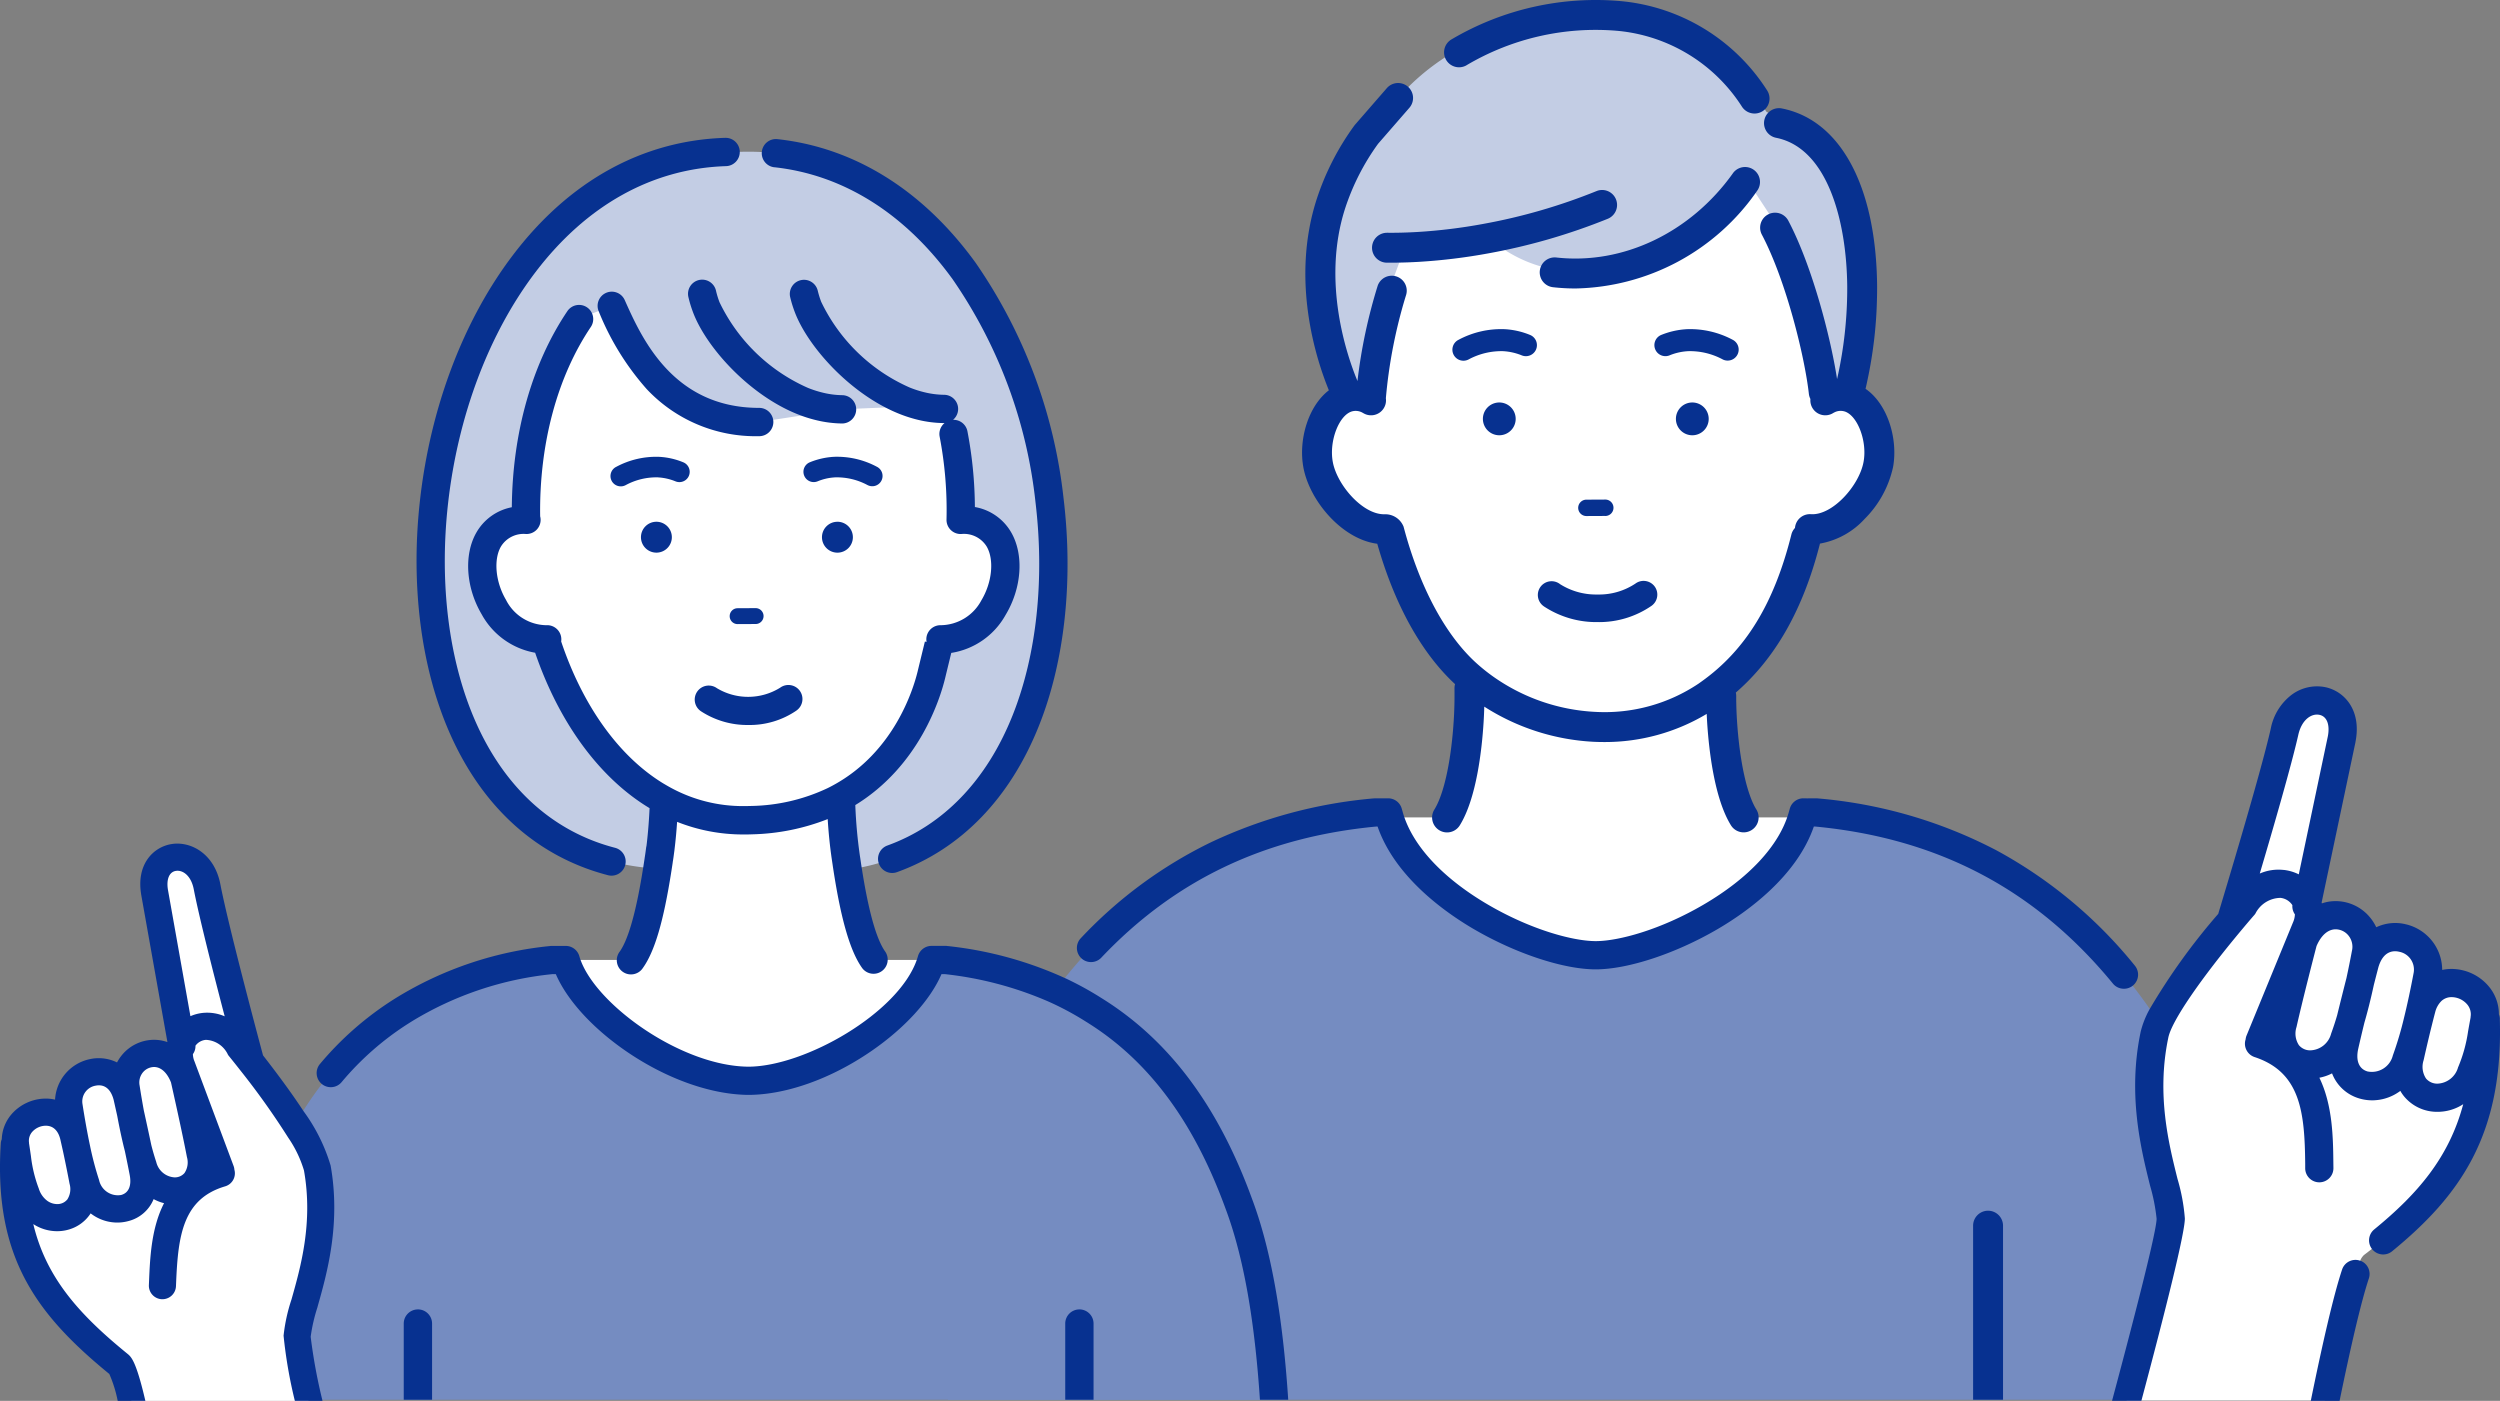
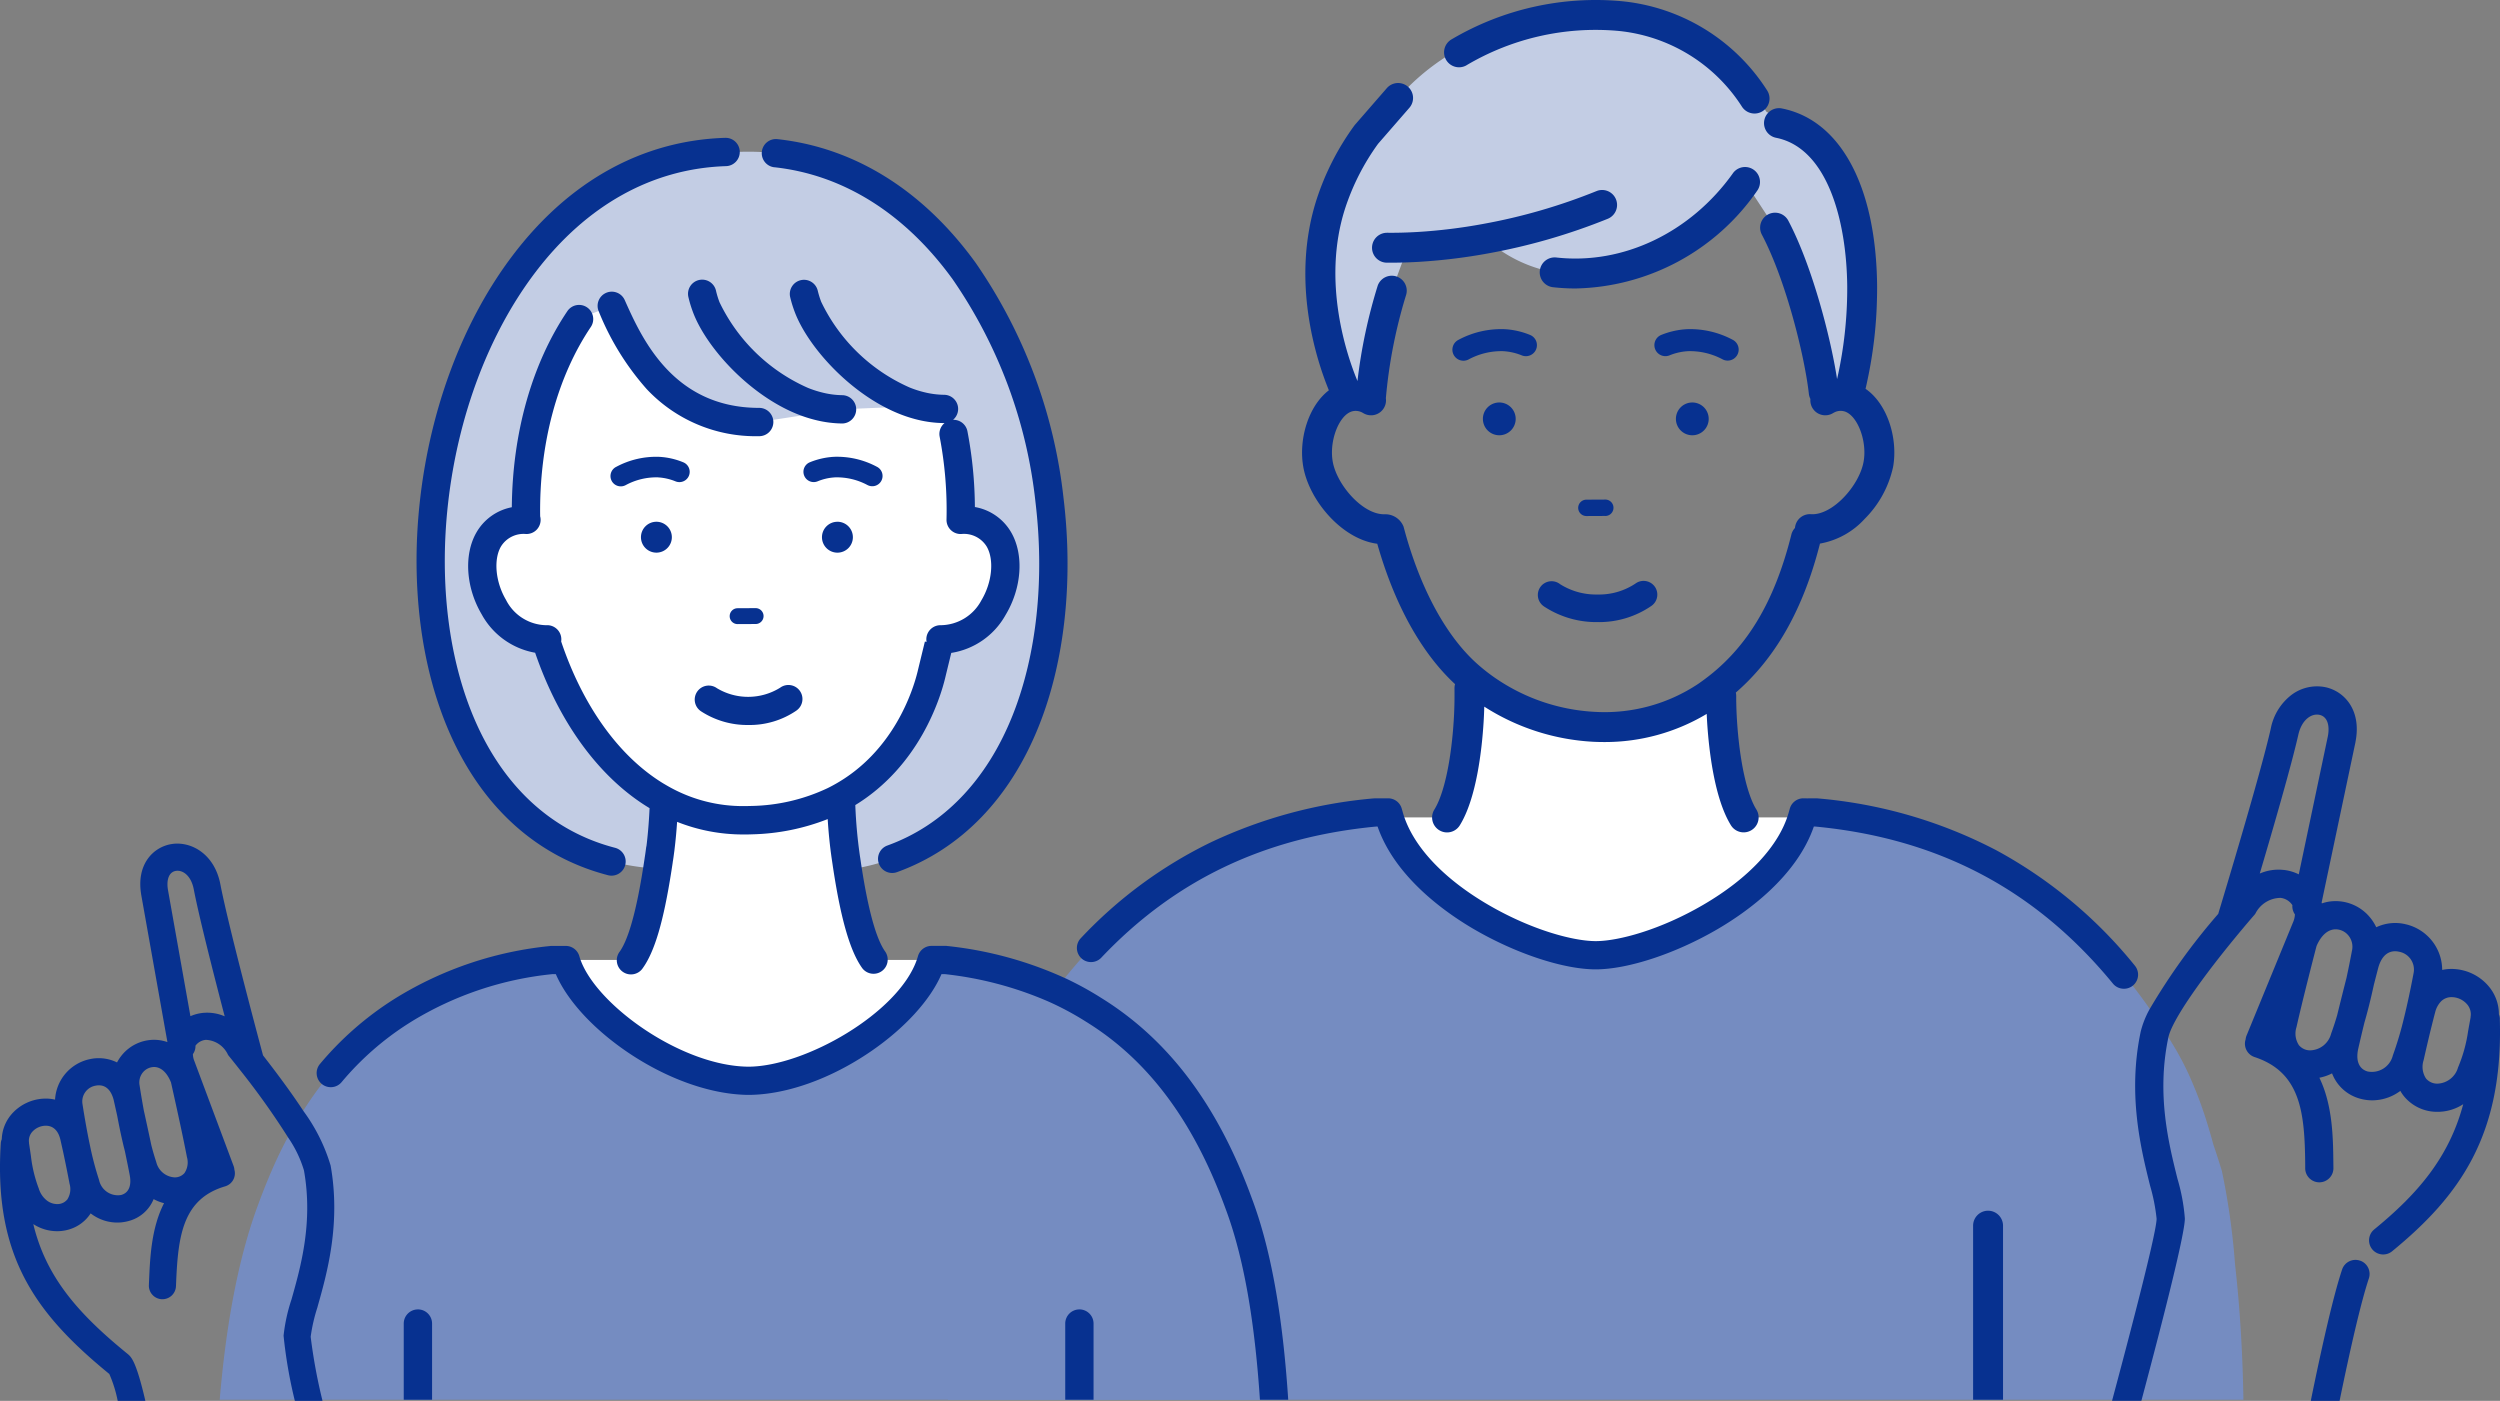
<svg xmlns="http://www.w3.org/2000/svg" id="グループ_2755" data-name="グループ 2755" width="252.992" height="141.765" viewBox="0 0 252.992 141.765">
  <rect x="0" y="0" width="252.992" height="141.765" fill="#808080" stroke="none" />
  <defs>
    <clipPath id="clip-path">
      <rect id="長方形_1668" data-name="長方形 1668" width="252.992" height="141.765" fill="none" />
    </clipPath>
  </defs>
  <g id="グループ_2754" data-name="グループ 2754" clip-path="url(#clip-path)">
    <path id="パス_131616" data-name="パス 131616" d="M183.31,82.719c-1.215,7.24-11.229,15.03-22.176,15.03S141.7,88.02,140.215,82.719h6.23c1.443-2.333,2-6.795,2.185-9.712.073-1.233.094-3.387.073-4.359,3.5,2.226,7.654,4.556,11.866,4.861a23.935,23.935,0,0,0,2.583.053c3.878-.118,7.705-2.13,11.03-4.14,0,.733.021,2.592.084,3.586.187,2.917.742,7.379,2.185,9.712Z" fill="#fff" />
    <path id="パス_131617" data-name="パス 131617" d="M140.846,29.409a51.891,51.891,0,0,0-2.113,10.873l-.077.179a2.909,2.909,0,0,0-2.23-.294l-.01-.052s-4.877-9.659-1.735-19.467a25.109,25.109,0,0,1,3.587-7.036l3.277-3.762c8.794-10.1,28.216-12.245,36.174-.054l1.056,1.536,1.251.6c5.749,1.138,8.358,8.644,8.416,16.989v.95a44.506,44.506,0,0,1-.932,8.249c-.145.67-.3,1.34-.475,2l-.009.052a2.864,2.864,0,0,0-2.114.242l-.359-.723c-.427-3.826-2.366-11.794-4.925-16.643l-3.035-4.632c-4.558,6.409-11.906,9.974-19.265,9.148a13.931,13.931,0,0,1-6.981-3.408,55.555,55.555,0,0,1-6.826.837c-.359.021-.718.04-1.067.052Z" fill="#c3cde4" />
-     <path id="パス_131618" data-name="パス 131618" d="M162.319,73.85c-.55,0-1.117-.024-1.686-.069a21.2,21.2,0,0,1-10.638-3.908c-.568-.414-1.078-.818-1.562-1.238-2.474-2.163-5.877-6.47-8.081-14.722l-.323-.078c-3.175-.026-6.376-3.727-6.918-6.793-.493-2.794.788-6.441,3.24-7.14a3.14,3.14,0,0,1,2.12.16,52.355,52.355,0,0,1,2.117-10.743l1.674-4.543.185-.007c.347-.012.7-.032,1.06-.052a55.2,55.2,0,0,0,6.792-.833l.137-.025.1.1a13.747,13.747,0,0,0,6.822,3.334,18.745,18.745,0,0,0,2.079.116,21.047,21.047,0,0,0,16.931-9.15l.234-.328,3.263,4.98.006.011c2.545,4.821,4.5,12.767,4.95,16.692l.218.438a3.141,3.141,0,0,1,1.231-.255,3.208,3.208,0,0,1,.792.1l.059.01a4.5,4.5,0,0,1,2.752,2.858,8.115,8.115,0,0,1,.479,4.283c-.541,3.074-3.758,6.788-6.942,6.789h-.078l-.32.717c-1.818,7.293-5.02,12.491-9.788,15.891l-.021.013c-.068.04-.131.085-.2.131l-.1.068a18.874,18.874,0,0,1-9.85,3.185c-.244.01-.493.014-.742.014" fill="#fff" />
    <path id="パス_131619" data-name="パス 131619" d="M227.026,141.648H95.926c.066-4.051.294-8.836.849-13.718a71.192,71.192,0,0,1,1.328-9.419c.268-.89.559-1.8.873-2.709q.324-1.214.694-2.382a41.409,41.409,0,0,1,1.614-4.3,28.893,28.893,0,0,1,1.6-3.111q1.474-2.472,3.09-4.709c.287-.4.577-.791.874-1.176s.6-.775.908-1.154q.812-1.011,1.662-1.963c7.61-8.529,17.341-13.619,29.752-14.789h1.3l.1.365c.014.045.024.091.038.135,2.421,8.184,14.535,13.518,20.87,13.948,6.334-.43,18.449-5.764,20.87-13.948.012-.044.024-.09.038-.135l.1-.365h1.3a44.013,44.013,0,0,1,32.03,17.529q.875,1.121,1.7,2.306c.311.444.619.9.92,1.354q.5.75.978,1.527c.222.355.44.712.656,1.075a28.894,28.894,0,0,1,1.6,3.111,41.406,41.406,0,0,1,1.614,4.3q.369,1.168.694,2.382c.315.914.6,1.82.873,2.709a71.183,71.183,0,0,1,1.325,9.419c.557,4.882.785,9.667.851,13.718" fill="#758cc1" />
    <path id="パス_131620" data-name="パス 131620" d="M214.926,100.058a1.423,1.423,0,0,1-1.106-.523c-7.8-9.5-17.646-14.7-30.1-15.889h-.167c-1.755,5.079-6.786,8.648-9.691,10.35-4.251,2.492-9.111,4.1-12.382,4.1s-8.131-1.61-12.382-4.1c-2.9-1.7-7.93-5.267-9.69-10.35h-.168c-11.283,1.077-20.382,5.425-27.815,13.29a1.43,1.43,0,0,1-2.078-1.964A45.048,45.048,0,0,1,122.5,85.257a48.315,48.315,0,0,1,16.542-4.464c.045,0,.089-.006.134-.006h1.3a1.43,1.43,0,0,1,1.376,1.042l.1.353.025.087.01.034c.97,3.284,4.011,6.557,8.565,9.226,4.371,2.562,8.643,3.709,10.936,3.709s6.565-1.147,10.936-3.709c4.554-2.669,7.6-5.942,8.562-9.217l.013-.044c.008-.029.016-.058.025-.087l.1-.353a1.43,1.43,0,0,1,1.376-1.042h.325V80.8c.165-.012.329-.012.484-.012h.488c.045,0,.089,0,.134.006a47.7,47.7,0,0,1,18.126,5.269,46.5,46.5,0,0,1,13.985,11.659,1.429,1.429,0,0,1-1.1,2.337" fill="#073190" />
    <path id="パス_131621" data-name="パス 131621" d="M148.394,6.611a25.655,25.655,0,0,1,15.331-3.487A16.786,16.786,0,0,1,176.283,10.8a1.516,1.516,0,1,0,2.542-1.654A19.727,19.727,0,0,0,164.069.117,28.7,28.7,0,0,0,146.9,3.98a1.514,1.514,0,1,0,1.5,2.631" fill="#073190" />
    <path id="パス_131622" data-name="パス 131622" d="M175.364,17.536c-4.285,6.013-11.132,9.276-17.866,8.522a1.513,1.513,0,1,0-.338,3.008,20.42,20.42,0,0,0,2.266.127,22.866,22.866,0,0,0,18.4-9.9,1.513,1.513,0,1,0-2.465-1.756" fill="#073190" />
    <path id="パス_131623" data-name="パス 131623" d="M140.351,23.556h-.02a1.514,1.514,0,0,0-.019,3.027h.468c.537,0,1.109-.011,1.738-.034.358-.015.722-.031,1.093-.053a57.935,57.935,0,0,0,7.009-.857,61.444,61.444,0,0,0,12.064-3.492,1.513,1.513,0,0,0-1.076-2.828l-.069.028a58.366,58.366,0,0,1-11.462,3.316,54.724,54.724,0,0,1-6.642.813c-.351.02-.7.036-1.032.049-.759.028-1.43.038-2.051.029" fill="#073190" />
    <path id="パス_131624" data-name="パス 131624" d="M202.7,124.035v17.616h-3.028V124.035a1.514,1.514,0,1,1,3.028,0" fill="#073190" />
    <path id="パス_131625" data-name="パス 131625" d="M175.167,83.519a1.514,1.514,0,0,0,2.571-1.6c-.968-1.56-1.7-4.931-1.961-9.014-.054-.882-.081-1.716-.078-2.479a1.5,1.5,0,0,0-.039-.34c4.041-3.509,6.836-8.466,8.515-15.076a8.02,8.02,0,0,0,4.531-2.508,10.582,10.582,0,0,0,2.868-5.248c.506-2.813-.528-6.35-2.786-7.908.072-.307.141-.612.2-.911a44.062,44.062,0,0,0,.962-8.536c.006-.225.007-.45.007-.674v-.331c-.1-10.043-3.7-16.742-9.635-17.919a1.513,1.513,0,1,0-.589,2.969c5.208,1.034,7.133,8.416,7.2,14.994v.287c0,.2,0,.4-.005.6v.023a41.561,41.561,0,0,1-.9,7.963c-.038.182-.082.368-.123.553-.655-4.28-2.543-11.5-4.934-16.032a1.513,1.513,0,1,0-2.677,1.412c2.448,4.641,4.336,12.34,4.758,16.113a1.5,1.5,0,0,0,.156.518,1.511,1.511,0,0,0,2.276,1.44c.03-.018.06-.036.091-.052l.019-.009a1.385,1.385,0,0,1,1.036-.127l.059.016c1.3.436,2.276,3.01,1.9,5.081-.421,2.391-3.136,5.456-5.336,5.31a1.512,1.512,0,0,0-1.606,1.392,1.493,1.493,0,0,0-.366.669c-1.74,6.971-4.631,11.7-9.1,14.878l-.28.2A17.069,17.069,0,0,1,161.44,72.04a19.576,19.576,0,0,1-10.409-3.625c-.485-.347-.964-.727-1.425-1.131-3.25-2.834-5.938-7.8-7.569-13.987a1.986,1.986,0,0,0-1.874-1.255h-.108c-2.188,0-4.775-2.995-5.185-5.32-.377-2.1.632-4.716,1.951-5.091a1.4,1.4,0,0,1,1.1.156l.042.022a1.513,1.513,0,0,0,2.282-1.506,50.34,50.34,0,0,1,2.021-10.367,1.513,1.513,0,0,0-2.842-1.04,53.326,53.326,0,0,0-2.053,9.663c-1.037-2.5-3.644-10-1.256-17.445a23.637,23.637,0,0,1,3.339-6.56l3.171-3.646a1.513,1.513,0,1,0-2.283-1.987l-3.218,3.7c-.03.035-.059.071-.085.108a26.672,26.672,0,0,0-3.806,7.462c-2.642,8.238-.013,16.24,1.244,19.306-2.118,1.624-3.076,5.032-2.587,7.757.6,3.4,3.913,7.317,7.484,7.772,2.183,7.664,5.4,11.921,7.873,14.207a1.5,1.5,0,0,0-.058.436c.015,1.123-.01,2.213-.076,3.241-.256,4.082-.989,7.452-1.96,9.015a1.514,1.514,0,0,0,2.571,1.6c1.7-2.735,2.24-7.7,2.41-10.421.033-.518.056-1.051.07-1.594a22.648,22.648,0,0,0,11.1,3.559c.333.015.667.022,1,.023a20.035,20.035,0,0,0,10.409-2.847c.012.28.027.563.044.852.173,2.72.716,7.691,2.41,10.422" fill="#073190" />
    <path id="パス_131626" data-name="パス 131626" d="M174.349,36.381a7,7,0,0,0-3.519-.843,5.756,5.756,0,0,0-1.9.432,1.116,1.116,0,0,1-.845-2.065,8.058,8.058,0,0,1,2.633-.593,9.148,9.148,0,0,1,4.644,1.083,1.115,1.115,0,0,1-1.013,1.986" fill="#073190" />
    <path id="パス_131627" data-name="パス 131627" d="M171.255,40.73a1.659,1.659,0,1,1-1.658,1.66,1.659,1.659,0,0,1,1.658-1.66Z" fill="#073190" />
    <path id="パス_131628" data-name="パス 131628" d="M167.45,59.354a1.4,1.4,0,0,0-1.125-.57,1.384,1.384,0,0,0-.819.268,6.638,6.638,0,0,1-3.842,1.11,6.815,6.815,0,0,1-3.786-1.044,1.391,1.391,0,1,0-1.681,2.216,1.328,1.328,0,0,0,.123.084,9.618,9.618,0,0,0,5.343,1.536,9.339,9.339,0,0,0,5.484-1.659,1.392,1.392,0,0,0,.3-1.944" fill="#073190" />
    <path id="パス_131629" data-name="パス 131629" d="M162.425,52.213l-1.881.009a.831.831,0,0,1-.836-.826v0a.831.831,0,0,1,.828-.832l1.879-.01a.831.831,0,1,1,.01,1.661" fill="#073190" />
    <path id="パス_131630" data-name="パス 131630" d="M151.764,40.73a1.659,1.659,0,1,1-.081,0h.081" fill="#073190" />
    <path id="パス_131631" data-name="パス 131631" d="M152.125,35.538a7,7,0,0,0-3.522.844,1.116,1.116,0,1,1-1.016-1.988,9.15,9.15,0,0,1,4.653-1.083,7.853,7.853,0,0,1,2.624.595,1.116,1.116,0,0,1-.848,2.064,5.863,5.863,0,0,0-1.891-.432" fill="#073190" />
-     <path id="パス_131632" data-name="パス 131632" d="M251.551,103.127l-.135-.024c.557-3.6-5.12-5.5-6.367-1.089,0,0-.131.48-.345,1.336l-.05-.012c.389-1.574.726-3.214,1-4.692a3.23,3.23,0,0,0-6.347-1.2s-.194.74-.47,1.826c.212-.966.4-1.927.571-2.824.688-3.666-4.414-5.895-6.347-1.2l-.23-.1.522-1.273a3.292,3.292,0,0,0,.113-2.516l3.5-16.609c.912-4.688-4.727-5.415-5.78-.746-1.122,4.975-5.429,19.127-5.429,19.127-2.054,2.455-5.99,7.349-7.331,10.349a6.152,6.152,0,0,0-.4,1.166c-1.824,8.632,1.608,15.646,1.636,18.63a66.642,66.642,0,0,1-1.82,8.356c-.742,2.949-1.658,6.438-2.637,10.089H235.27c.424-2.066.839-4.029,1.241-5.808a50.93,50.93,0,0,1,2.344-8.362,1.6,1.6,0,0,1,.371-.547q.419-.318.819-.634c7.62-5.967,11.846-11.711,11.5-23.254" fill="#fff" />
    <path id="パス_131633" data-name="パス 131633" d="M252.98,103.113a1.425,1.425,0,0,0-.1-.474,4.369,4.369,0,0,0-1.073-2.875,4.949,4.949,0,0,0-3.716-1.711,4.6,4.6,0,0,0-.95.1,4.759,4.759,0,0,0-3.678-4.618,4.482,4.482,0,0,0-2.994.3,4.655,4.655,0,0,0-.629-.993,4.512,4.512,0,0,0-3.476-1.652,4.278,4.278,0,0,0-1.4.232c-.006-.032-.012-.065-.02-.1l3.428-16.244a.082.082,0,0,1,0-.022c.625-3.218-1.15-5.116-3.062-5.518a4.3,4.3,0,0,0-3.385.758,5.644,5.644,0,0,0-2.128,3.426c-1.011,4.5-4.727,16.8-5.32,18.76a64.228,64.228,0,0,0-6.962,9.679,9.28,9.28,0,0,0-.88,2.225c-1.35,6.383.032,11.929.946,15.6a18.723,18.723,0,0,1,.66,3.341c0,1.194-1.963,8.925-4.509,18.431H216.7c2.415-9.05,4.412-17,4.4-18.459a19.219,19.219,0,0,0-.744-4c-.9-3.605-2.126-8.54-.938-14.253a.422.422,0,0,1,.014-.067c.351-1.662,3.2-5.836,7.434-10.9.75-.9,1.251-1.471,1.257-1.475a1.723,1.723,0,0,0,.117-.153,2.88,2.88,0,0,1,2.542-1.588,1.644,1.644,0,0,1,1.2.737,1.414,1.414,0,0,0,.256.932,2.249,2.249,0,0,1-.192.811.062.062,0,0,1-.01.022l-4.687,11.417a1.382,1.382,0,0,0-.1.4,1.427,1.427,0,0,0,.912,1.791c4.656,1.535,5.066,5.612,5.118,10.783v.482a1.43,1.43,0,0,0,1.428,1.41h.018a1.429,1.429,0,0,0,1.41-1.445l-.006-.474c-.026-2.562-.062-5.877-1.416-8.667a4.7,4.7,0,0,0,1.283-.44,4.215,4.215,0,0,0,2.762,2.54,4.613,4.613,0,0,0,1.3.188,4.754,4.754,0,0,0,2.183-.537,4.993,4.993,0,0,0,.666-.418,3.985,3.985,0,0,0,.355.527,4.321,4.321,0,0,0,3.4,1.591,4.749,4.749,0,0,0,2.609-.774c-1.45,5.437-4.64,9.1-9.007,12.675a1.431,1.431,0,0,0-.21,2l.01.012a1.429,1.429,0,0,0,2.009.2c6.8-5.572,11.261-11.7,10.9-23.51m-21.878-15.08a4.753,4.753,0,0,0-2.413.363c1.358-4.576,3.208-10.971,3.9-14.039.349-1.547,1.342-2.187,2.14-2.019.751.157,1.075.988.849,2.169l-2.942,13.972a4.59,4.59,0,0,0-1.527-.45m6.908,8.185c-.182.972-.369,1.9-.557,2.764-.31,1.212-.653,2.584-.944,3.77-.19.658-.4,1.281-.607,1.854a2.253,2.253,0,0,1-2.086,1.687,1.474,1.474,0,0,1-1.172-.522,2.139,2.139,0,0,1-.244-1.84c.613-2.738,1.832-7.452,2.025-8.192.47-1.094,1.158-1.695,1.945-1.695a1.69,1.69,0,0,1,1.279.621,1.807,1.807,0,0,1,.363,1.549m6.248,2.2c-.319,1.7-.65,3.25-.987,4.612a34.865,34.865,0,0,1-1.125,3.783,2.187,2.187,0,0,1-2.568,1.618c-.864-.256-1.2-1.091-.934-2.292.167-.744.383-1.658.623-2.641.323-1.108.648-2.4.962-3.849.246-.962.426-1.65.46-1.781.5-1.666,1.535-1.684,2.11-1.547a1.839,1.839,0,0,1,1.459,2.1m4.5,9.556a2.254,2.254,0,0,1-2.086,1.689,1.476,1.476,0,0,1-1.17-.521,2.143,2.143,0,0,1-.244-1.842c.347-1.553.647-2.8.841-3.569.206-.827.333-1.3.333-1.3a2.374,2.374,0,0,1,.635-1.134,1.482,1.482,0,0,1,1.033-.387,2.094,2.094,0,0,1,1.547.71,1.541,1.541,0,0,1,.365,1.3v.06c-.107.565-.186,1.019-.254,1.4a14.7,14.7,0,0,1-.993,3.593m-9.885,19.623-.069-.024a1.426,1.426,0,0,0-1.8.9c-.878,2.639-2.009,7.6-3.169,13.29h2.915c1.1-5.354,2.153-9.954,2.963-12.389a1.431,1.431,0,0,0-.835-1.781" fill="#073190" />
    <path id="パス_131634" data-name="パス 131634" d="M22.234,141.647c.587-6.95,1.743-14.011,3.918-19.817q.7-1.91,1.5-3.726.7-1.585,1.513-3.091c.061-.117.125-.234.188-.349q.282-.515.577-1.019.384-.66.793-1.3.872-1.371,1.852-2.645a30.882,30.882,0,0,1,8-7.341c.047-.03.095-.059.141-.091.073-.044.145-.089.218-.135a34.943,34.943,0,0,1,14.909-4.989h1.41c1.491,5.275,10.874,12.175,18.509,12.221h.073c7.618-.089,16.946-6.96,18.433-12.219H95.68a36.973,36.973,0,0,1,11.168,2.978q.281.127.557.258a31.419,31.419,0,0,1,3.181,1.753c.074.047.145.091.22.135.044.032.093.061.141.091,7.115,4.5,11.487,11.4,14.42,19.47,2.118,5.657,3.107,12.827,3.567,19.817Z" fill="#758cc1" />
    <path id="パス_131635" data-name="パス 131635" d="M67.327,81.041a16.657,16.657,0,0,0,7.9,1.97q.441,0,.869-.015a20.094,20.094,0,0,0,8.281-1.948c.2-.1.388-.195.577-.3l.138-.076.022.421a51.3,51.3,0,0,0,.493,5.7c.028.188.059.384.088.592s.062.413.1.632c.465,2.973,1.262,7.217,2.639,9.128h6.211c-1.5,5.291-10.938,12.224-18.588,12.224s-17.081-6.935-18.582-12.224h6.4c1.391-1.935,2.191-6.262,2.655-9.238.046-.3.088-.579.129-.843.011-.092.028-.182.041-.27q.033-.228.066-.465c.022-.158.046-.34.068-.507.252-1.953.441-4.125.5-4.781" fill="#fff" />
    <path id="パス_131636" data-name="パス 131636" d="M75.753,83.261a16.187,16.187,0,0,1-8.186-1.986l-.016.18L67.2,81.27c-.292-.156-.593-.326-.894-.507-.063-.037-.128-.075-.191-.116-4.872-3.022-8.814-8.591-11.1-15.677v-.011a6.173,6.173,0,0,1-4.686-2.523,8.68,8.68,0,0,1-1.8-5.135c-.008-2.319,1.158-4.8,4.429-4.947-.119-7.688,1.809-14.869,5.439-20.246l.045-.067,3.6-1.421.1.228c1.677,3.764,5.166,11.6,14.657,11.6l8.409-1.289,8.028-.335.036.008a9.988,9.988,0,0,0,2.251.287H95.7l1.038,2.719v.022a41.072,41.072,0,0,1,.73,8.485,4.28,4.28,0,0,1,3.832,2.11c1.072,1.856.881,4.679-.473,7.025a6.4,6.4,0,0,1-5.48,3.476l-.122.37c-.044.179-.653,2.675-.738,3.035C94,70.377,91.874,77.235,85.2,80.9l-.366.2-.009-.2c-1.273.529-5.6,2.225-8.736,2.348-.116.006-.234.007-.348.007" fill="#fff" />
    <path id="パス_131637" data-name="パス 131637" d="M55.269,64.891c2.152,6.68,5.927,12.4,10.989,15.537.061.038.123.076.186.112q.435.262.882.5c-.055.656-.245,2.828-.5,4.782-.022.167-.044.336-.068.507q-.03.231-.066.465c-.013.088-.029.178-.041.27-.041.265-.083.548-.129.844C30.95,85.7,39.222,15.366,74.246,15.366l1.514-.013c34.4,0,43.17,67.869,10.048,72.661h-.026c-.035-.219-.066-.43-.1-.632s-.061-.4-.088-.592a51.3,51.3,0,0,1-.493-5.7l-.022-.421C91.66,77.056,93.747,70.31,94.238,68.3c.088-.373.74-3.047.74-3.047l.186-.56c6.9.191,9.537-12.092,2.091-12.092h-.048a40.936,40.936,0,0,0-.72-8.692l-.967-2.532a10.217,10.217,0,0,1-2.31-.294l-7.977.333-8.415,1.29c-9.532,0-13.059-7.591-14.915-11.757l-3.293,1.3C54.747,37.972,53.064,45.3,53.22,52.6c-7.358.048-4.776,12.169,2.038,12.094Z" fill="#c3cde4" />
    <path id="パス_131638" data-name="パス 131638" d="M88.126,106.4c-4.045,2.774-8.55,4.378-12.356,4.4-3.827-.024-8.33-1.628-12.377-4.4-3.432-2.354-6.022-5.207-7.146-7.823h-.323a33.756,33.756,0,0,0-14.231,4.771l-.212.133-.089.056-.044.028a29.327,29.327,0,0,0-6.78,5.945,1.428,1.428,0,0,1-1.991.194.187.187,0,0,1-.024-.018,1.431,1.431,0,0,1-.174-2.015,32.227,32.227,0,0,1,7.43-6.516l.119-.074c.013-.009.026-.018.04-.026.065-.038.129-.081.194-.121a36.609,36.609,0,0,1,15.518-5.2,1.1,1.1,0,0,1,.162-.01h1.41a1.433,1.433,0,0,1,1.376,1.041c.036.129.079.258.127.389,1.674,4.606,10.258,10.753,17.014,10.791,5.7-.034,15.11-5.413,17-10.791.047-.129.089-.26.125-.389A1.433,1.433,0,0,1,94.27,95.72h1.412a1.079,1.079,0,0,1,.161.01,38.389,38.389,0,0,1,11.915,3.244c.087.038.175.078.262.121a32.758,32.758,0,0,1,3.331,1.834l.056.036.133.083a.521.521,0,0,1,.074.048l.069.042.018.012c6.706,4.242,11.612,10.845,15.011,20.2,2.165,5.775,3.181,13.081,3.651,20.3H127.5c-.458-6.93-1.432-13.878-3.47-19.315-3.179-8.747-7.706-14.88-13.845-18.763l-.145-.093c-.05-.03-.1-.062-.153-.095l-.054-.034a29.584,29.584,0,0,0-3.042-1.677c-.268-.127-.539-.252-.813-.371A35.95,35.95,0,0,0,95.6,98.577h-.325c-1.124,2.617-3.714,5.469-7.146,7.821" fill="#073190" />
    <path id="パス_131639" data-name="パス 131639" d="M42.291,132.509a1.434,1.434,0,0,0-1.434,1.432v7.708h2.867v-7.71a1.433,1.433,0,0,0-1.432-1.432" fill="#073190" />
    <path id="パス_131640" data-name="パス 131640" d="M109.229,132.509a1.431,1.431,0,0,0-1.43,1.432v7.708h2.865v-7.71a1.434,1.434,0,0,0-1.434-1.432" fill="#073190" />
    <path id="パス_131641" data-name="パス 131641" d="M65.4,85.678c-.02.149-.039.3-.062.464-.019.144-.039.288-.064.445l-.012.079c-.011.066-.021.133-.03.2l-.042.277c-.027.175-.054.357-.083.542-.7,4.477-1.508,7.378-2.4,8.623A1.433,1.433,0,0,0,65,98.037c.014-.018.027-.037.04-.056,1.209-1.682,2.106-4.72,2.908-9.854.029-.191.058-.375.085-.554l.044-.293a.124.124,0,0,1,.006-.046.773.773,0,0,1,.017-.116l.017-.107c.026-.167.049-.331.069-.484s.043-.319.064-.476L68.255,86c.129-1.044.211-2.014.266-2.831a18.049,18.049,0,0,0,6.7,1.277c.292,0,.591,0,.917-.015a22.241,22.241,0,0,0,7.622-1.541c.069,1.117.192,2.559.423,4.116l.035.236c.017.113.035.228.052.348V87.6l.033.212c.021.139.043.282.065.423.781,4.992,1.7,8.088,2.892,9.744a1.433,1.433,0,0,0,2.325-1.674c-.894-1.242-1.7-4.1-2.387-8.516-.022-.139-.043-.274-.063-.406l-.033-.219c-.018-.123-.036-.243-.053-.359l-.034-.225a48.863,48.863,0,0,1-.461-5.11C93.033,77.5,95.138,70.7,95.642,68.637c.065-.273.432-1.782.623-2.565a7.645,7.645,0,0,0,5.5-3.846c1.63-2.707,1.867-6.045.59-8.306a5.284,5.284,0,0,0-3.7-2.61,41.894,41.894,0,0,0-.754-7.667,1.431,1.431,0,0,0-1.458-1.157,1.432,1.432,0,0,0-.9-2.534,8.836,8.836,0,0,1-1.989-.255,10.713,10.713,0,0,1-1.513-.488A17.952,17.952,0,0,1,83.1,30.538,9.121,9.121,0,0,1,82.75,29.4a1.433,1.433,0,0,0-2.793.64,11.846,11.846,0,0,0,.457,1.5c1.309,3.515,5.617,8.337,10.555,10.325a13.664,13.664,0,0,0,1.913.616,11.7,11.7,0,0,0,2.634.334h.065a1.432,1.432,0,0,0-.491,1.376,39.393,39.393,0,0,1,.694,8.387,1.433,1.433,0,0,0,1.4,1.464h.079a2.7,2.7,0,0,1,2.6,1.288c.761,1.347.53,3.625-.549,5.419a4.717,4.717,0,0,1-4.1,2.52,1.433,1.433,0,0,0-1.472,1.391,1.464,1.464,0,0,0,.024.3l-.169-.041s-.654,2.683-.74,3.047c-.451,1.845-2.393,8.122-8.466,11.457l-.048.026-.083.045c-.179.1-.347.184-.515.266a18.8,18.8,0,0,1-7.7,1.8c-.293.009-.562.014-.823.014A15.251,15.251,0,0,1,68,79.78c-.266-.141-.54-.3-.83-.471-.047-.027-.094-.055-.154-.093-4.429-2.747-8.048-7.813-10.227-14.3A1.433,1.433,0,0,0,55.3,63.268h-.044A4.646,4.646,0,0,1,51.2,60.695c-1.052-1.783-1.27-4.042-.517-5.37a2.684,2.684,0,0,1,2.551-1.285h.042a1.427,1.427,0,0,0,1.433-1.421,1.4,1.4,0,0,0-.047-.37c-.1-7.315,1.723-14.121,5.149-19.194a1.432,1.432,0,0,0-2.374-1.6c-3.6,5.328-5.581,12.344-5.642,19.876a5.276,5.276,0,0,0-3.6,2.585c-1.266,2.233-1.048,5.544.542,8.239a7.687,7.687,0,0,0,5.418,3.9c2.4,7.007,6.415,12.526,11.343,15.583.076.048.153.094.216.131l.02.012c-.041.917-.125,2.309-.316,3.856Z" fill="#073190" />
    <path id="パス_131642" data-name="パス 131642" d="M61.524,88.568a1.432,1.432,0,1,0,.72-2.773c-6.254-1.624-11.126-6.016-14.09-12.7-2.726-6.149-3.725-14.011-2.813-22.138,1-8.9,4.137-17.215,8.836-23.4,5.168-6.8,11.849-10.516,19.323-10.745a1.433,1.433,0,0,0-.043-2.864h-.045C65.044,14.2,57.6,18.311,51.9,25.824c-5.007,6.589-8.346,15.4-9.4,24.813-.968,8.624.112,17.012,3.041,23.619,3.33,7.512,8.859,12.462,15.989,14.313" fill="#073190" />
    <path id="パス_131643" data-name="パス 131643" d="M78.365,16.925c6.973.761,13.207,4.675,18.026,11.318a48.855,48.855,0,0,1,8.4,22.6c.932,7.8.111,15.444-2.311,21.528C99.861,78.952,95.475,83.514,89.8,85.564a1.432,1.432,0,1,0,.973,2.694c6.47-2.337,11.44-7.464,14.371-14.828,2.6-6.52,3.481-14.663,2.493-22.927A51.76,51.76,0,0,0,98.71,26.565C93.4,19.249,86.475,14.932,78.676,14.081a1.432,1.432,0,1,0-.311,2.848" fill="#073190" />
    <path id="パス_131644" data-name="パス 131644" d="M72.462,29.442a1.433,1.433,0,1,0-2.793.64,11.844,11.844,0,0,0,.456,1.5c1.309,3.513,5.616,8.335,10.556,10.324a13.612,13.612,0,0,0,1.91.613,11.6,11.6,0,0,0,2.637.337h.014a1.433,1.433,0,0,0,.013-2.865,8.773,8.773,0,0,1-1.989-.256,10.692,10.692,0,0,1-1.512-.486,17.963,17.963,0,0,1-8.945-8.671,9.158,9.158,0,0,1-.347-1.134" fill="#073190" />
    <path id="パス_131645" data-name="パス 131645" d="M76.82,44.141h.008a1.432,1.432,0,0,0,0-2.865h-.007c-8.739,0-11.9-7.1-13.6-10.908A1.433,1.433,0,0,0,60.6,31.534a26.977,26.977,0,0,0,4.85,7.847A15.109,15.109,0,0,0,76.82,44.14" fill="#073190" />
    <path id="パス_131646" data-name="パス 131646" d="M87.8,49.094a6.542,6.542,0,0,0-3.285-.786,5.36,5.36,0,0,0-1.773.4,1.041,1.041,0,0,1-.789-1.927,7.528,7.528,0,0,1,2.458-.554,8.551,8.551,0,0,1,4.334,1.012,1.04,1.04,0,1,1-.946,1.853" fill="#073190" />
    <path id="パス_131647" data-name="パス 131647" d="M84.743,52.8a1.564,1.564,0,1,1-1.562,1.566v0a1.562,1.562,0,0,1,1.56-1.564Z" fill="#073190" />
    <path id="パス_131648" data-name="パス 131648" d="M80.624,71.885a1.419,1.419,0,1,0-1.675-2.292,6.137,6.137,0,0,1-6.395.053,1.419,1.419,0,1,0-1.64,2.316l.05.034a8.579,8.579,0,0,0,4.765,1.371,8.367,8.367,0,0,0,4.9-1.482" fill="#073190" />
    <path id="パス_131649" data-name="パス 131649" d="M76.472,63.148l-1.821.009a.8.8,0,0,1-.809-.791v-.009a.8.8,0,0,1,.794-.806h.006l1.819-.01a.8.8,0,1,1,.011,1.607" fill="#073190" />
    <path id="パス_131650" data-name="パス 131650" d="M66.426,52.8a1.563,1.563,0,1,1-1.563,1.563A1.563,1.563,0,0,1,66.426,52.8" fill="#073190" />
    <path id="パス_131651" data-name="パス 131651" d="M66.6,48.308a6.518,6.518,0,0,0-3.287.788,1.042,1.042,0,0,1-.983-1.838l.034-.017A8.543,8.543,0,0,1,66.7,46.23a7.347,7.347,0,0,1,2.449.555,1.041,1.041,0,1,1-.791,1.926,5.441,5.441,0,0,0-1.765-.4" fill="#073190" />
-     <path id="パス_131652" data-name="パス 131652" d="M30.062,135.217a50.049,50.049,0,0,0,1.168,6.544H13.3c-.49-2.068-.926-3.422-1.273-3.7C4.758,132.137.764,126.749,1.446,115.81l.125-.016a2.964,2.964,0,0,1,5.864-.813s.1.444.276,1.235l.047-.01c-.309-1.454-.571-2.965-.781-4.329a2.96,2.96,0,0,1,5.85-.91s.156.686.377,1.686c-.165-.892-.313-1.775-.44-2.6-.525-3.377,4.216-5.27,5.85-.912l.212-.079-.442-1.182a3.03,3.03,0,0,1-.03-2.308l-2.723-15.32c-.7-4.323,4.491-4.824,5.318-.515.882,4.59,4.414,17.683,4.414,17.683,1.186,1.515,3.085,4.015,4.573,6.343a15.126,15.126,0,0,1,2.175,4.434c1.418,7.963-1.931,14.289-2.046,17.023" fill="#fff" />
    <path id="パス_131653" data-name="パス 131653" d="M32.134,132.246c.946-3.341,2.376-8.388,1.325-14.291a17.879,17.879,0,0,0-2.733-5.493c-1.245-1.9-2.738-3.9-4.107-5.661-.5-1.854-3.526-13.189-4.321-17.327-.6-3.1-3.02-4.4-5-4.047-1.793.317-3.5,2.029-3.018,5.039v.022l2.663,14.969a4.076,4.076,0,0,0-1.358-.232,4.22,4.22,0,0,0-3.2,1.489,4.388,4.388,0,0,0-.541.8,4.186,4.186,0,0,0-2.719-.339,4.436,4.436,0,0,0-3.553,4.105,4.224,4.224,0,0,0-.944-.107A4.622,4.622,0,0,0,1.217,112.7a4.093,4.093,0,0,0-1.039,2.584,1.347,1.347,0,0,0-.1.442c-.713,11.388,3.485,17.188,10.984,23.315a12.964,12.964,0,0,1,.849,2.722h2.8c-.942-4.053-1.434-4.455-1.818-4.769-4.937-4.019-8.223-7.713-9.524-13.121a4.4,4.4,0,0,0,2.415.72,4.143,4.143,0,0,0,1.733-.373A3.9,3.9,0,0,0,8.9,123.161a3.639,3.639,0,0,0,.272-.371,4.55,4.55,0,0,0,.547.363,4.416,4.416,0,0,0,2.151.567,4.26,4.26,0,0,0,1.077-.139,3.756,3.756,0,0,0,2.6-2.235,4.388,4.388,0,0,0,1.055.412c-1.291,2.512-1.418,5.521-1.517,7.853l-.018.434a1.372,1.372,0,0,0,1.309,1.432h.062a1.373,1.373,0,0,0,1.37-1.313l.018-.44c.2-4.71.69-8.414,4.961-9.671a1.371,1.371,0,0,0,.932-1.685,1.274,1.274,0,0,0-.083-.381l-3.96-10.593c0-.008-.006-.014-.01-.022a1.981,1.981,0,0,1-.145-.7,1.36,1.36,0,0,0,.26-.849,1.439,1.439,0,0,1,1.063-.593,2.582,2.582,0,0,1,2.223,1.5,1.346,1.346,0,0,0,.109.151s.444.543,1.108,1.39a77.167,77.167,0,0,1,4.888,6.863,11.83,11.83,0,0,1,1.588,3.307c.942,5.281-.333,9.78-1.263,13.064a17.5,17.5,0,0,0-.8,3.66,47.584,47.584,0,0,0,1.142,6.6h2.8a54.934,54.934,0,0,1-1.2-6.488,17.074,17.074,0,0,1,.7-3.028M6.783,121.413a1.28,1.28,0,0,1-1,.436A1.721,1.721,0,0,1,4.76,121.5a2.414,2.414,0,0,1-.833-1.216,13.533,13.533,0,0,1-.8-3.311c-.05-.351-.111-.769-.19-1.281v-.022a.267.267,0,0,0,0-.04,1.361,1.361,0,0,1,.339-1.106,1.863,1.863,0,0,1,1.356-.605c.74,0,1.251.482,1.473,1.38,0,.008.1.442.271,1.209.153.712.393,1.86.665,3.294a1.922,1.922,0,0,1-.252,1.614m5.463-.486a1.944,1.944,0,0,1-2.227-1.517,32.049,32.049,0,0,1-.92-3.49c-.266-1.257-.525-2.687-.766-4.253a1.622,1.622,0,0,1,1.347-1.806c.508-.1,1.418-.058,1.814,1.432.028.125.171.758.367,1.646.248,1.331.506,2.526.771,3.551.19.906.361,1.747.492,2.437.2,1.071-.115,1.8-.878,2m6.413-2.217a1.284,1.284,0,0,1-1,.434,2.025,2.025,0,0,1-1.854-1.559c-.177-.533-.347-1.108-.5-1.715-.117-.549-.242-1.138-.371-1.733s-.258-1.192-.383-1.753c-.147-.8-.293-1.648-.43-2.544a1.606,1.606,0,0,1,.347-1.337,1.5,1.5,0,0,1,1.116-.529c.7,0,1.321.569,1.715,1.563.157.7,1.134,5.042,1.614,7.559a1.933,1.933,0,0,1-.252,1.614m1.963-16.22a4.264,4.264,0,0,0-1.36.341l-2.278-12.81c-.167-1.051.135-1.775.789-1.89.708-.125,1.562.474,1.828,1.862.539,2.806,2.024,8.63,3.129,12.853a4.444,4.444,0,0,0-2.108-.355" fill="#073190" />
  </g>
</svg>